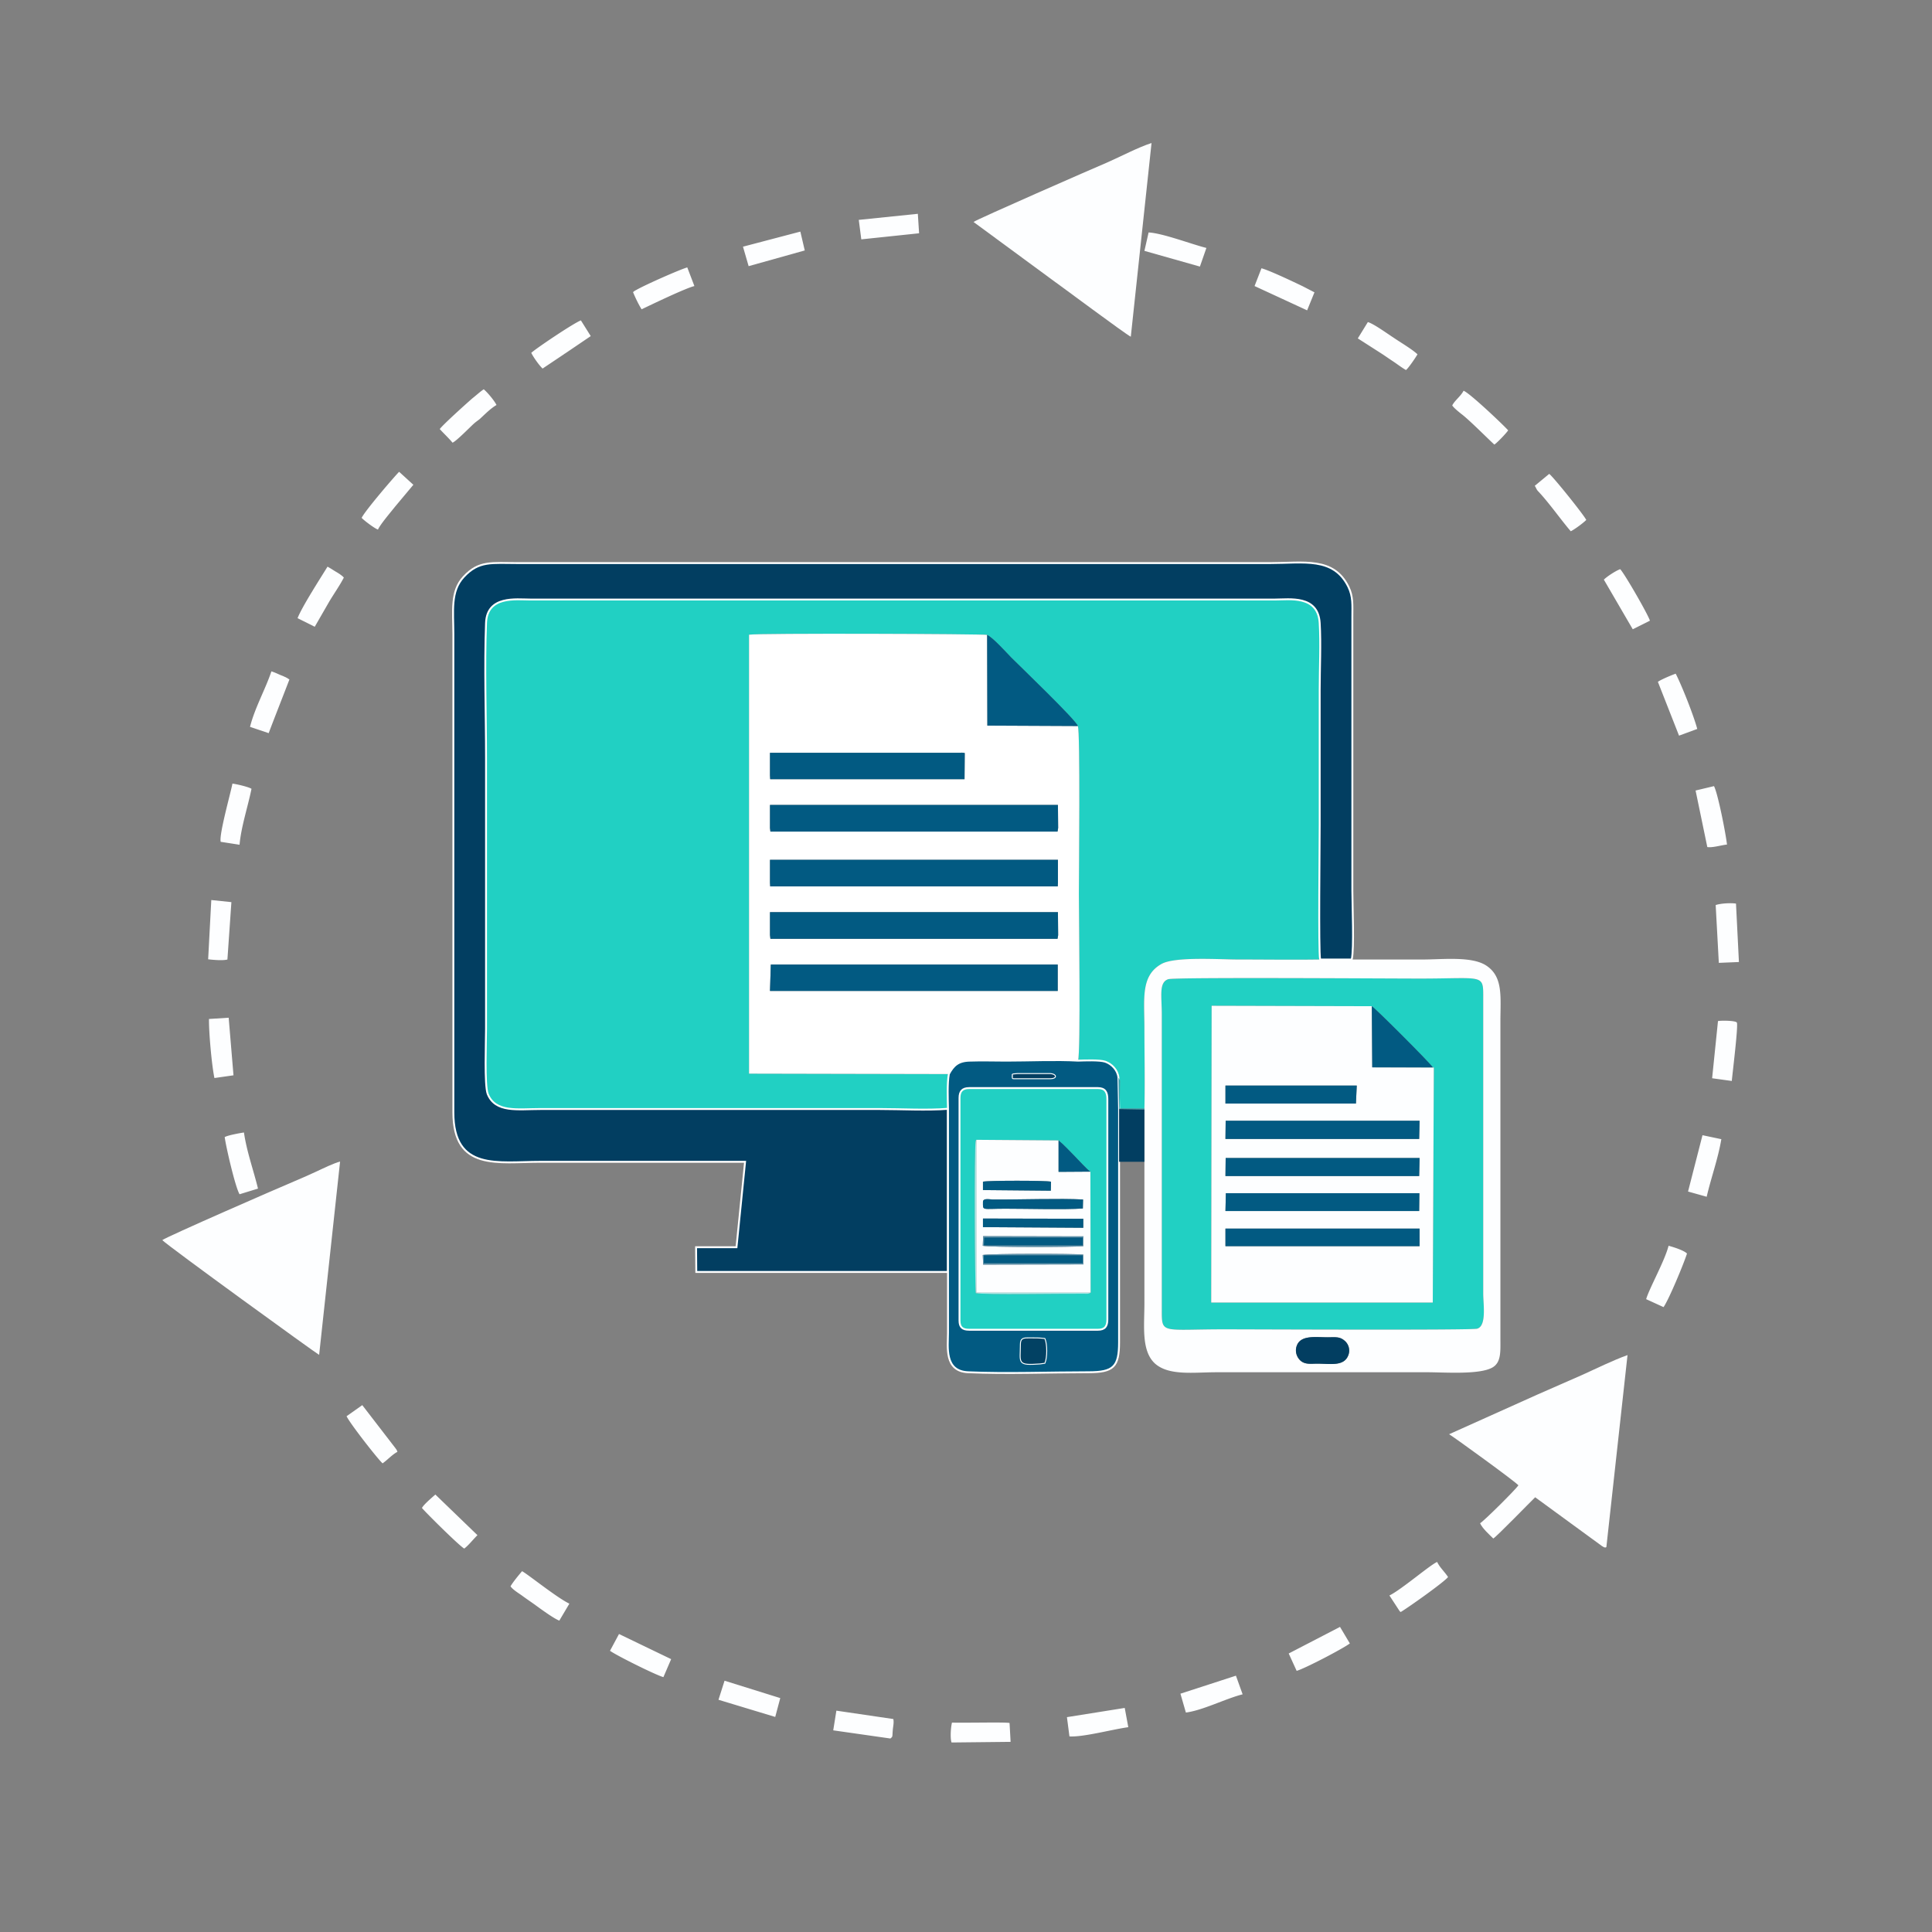
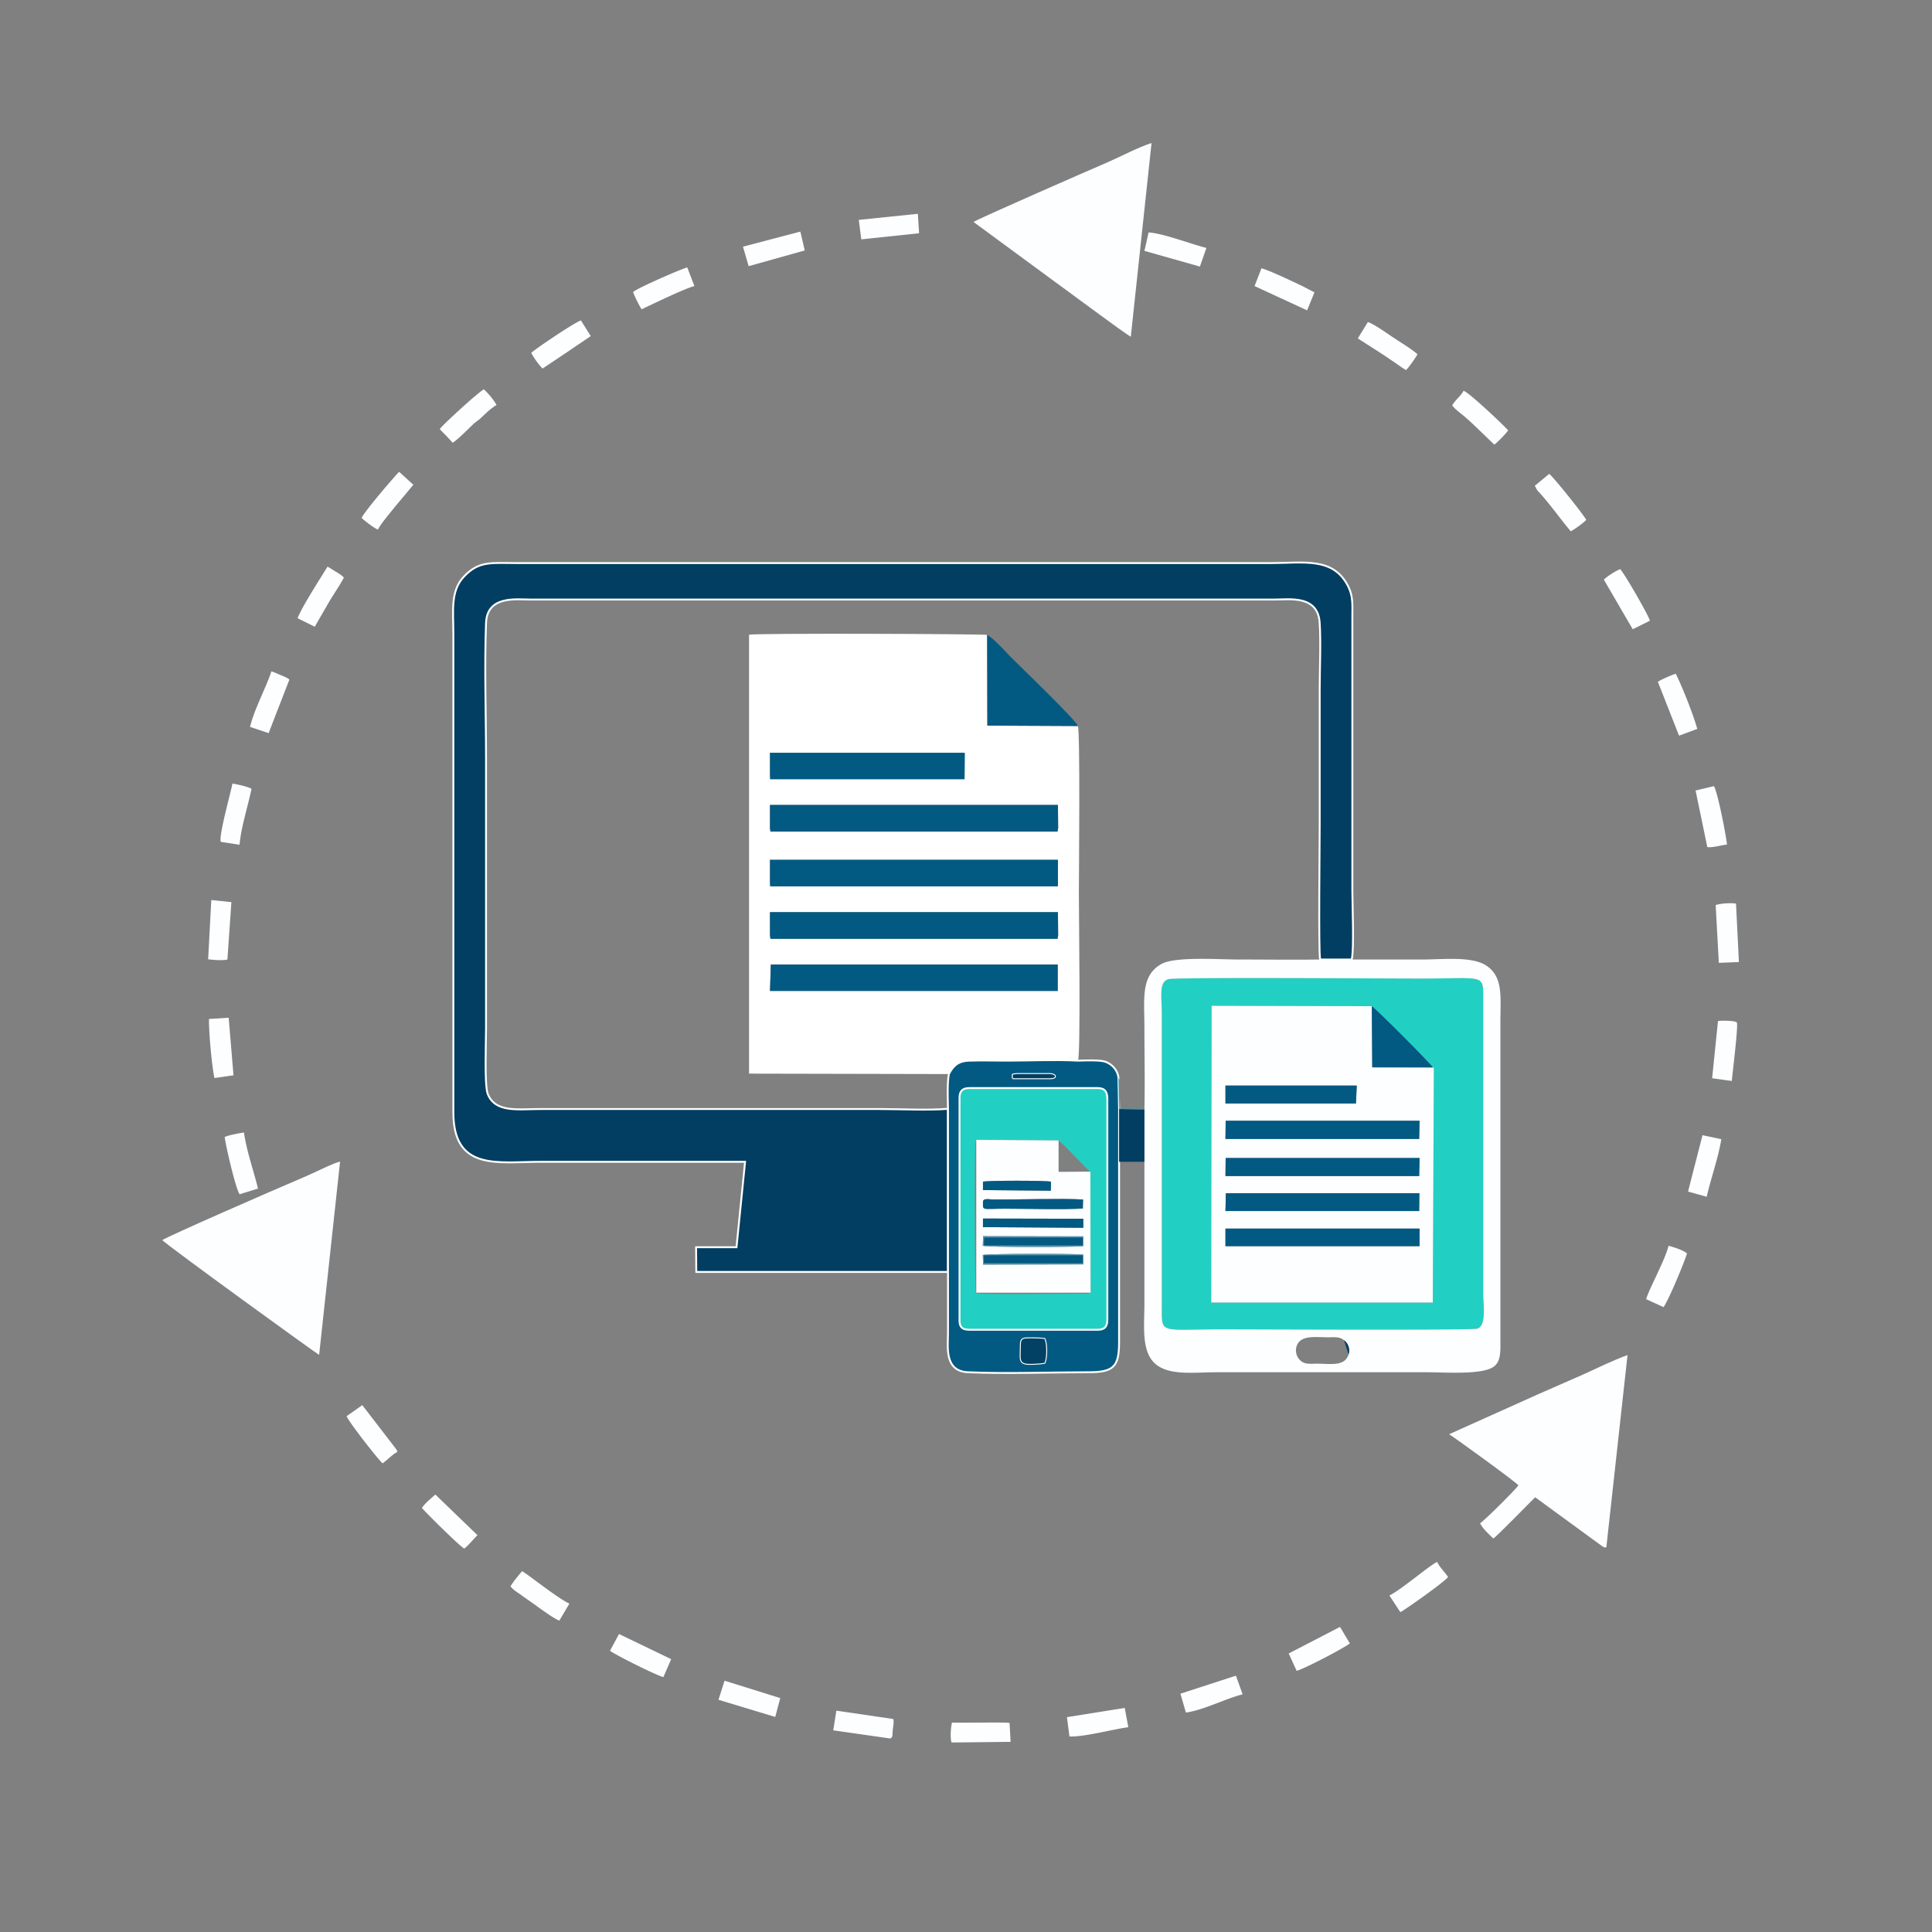
<svg xmlns="http://www.w3.org/2000/svg" xml:space="preserve" width="250" height="250" style="shape-rendering:geometricPrecision;text-rendering:geometricPrecision;image-rendering:optimizeQuality;fill-rule:evenodd;clip-rule:evenodd" viewBox="0 0 92.26 92.26">
  <rect x="0" y="0" width="92.26" height="92.26" fill="#808080" stroke="none" />
  <defs>
    <style>.str0{stroke:#fff;stroke-width:.09;stroke-miterlimit:2.613}.fil2{fill:#023e61}.fil5{fill:#025a82}.fil1{fill:#21d0c3}.fil8{fill:#6097b1}.fil4{fill:#fdfeff}</style>
  </defs>
  <g id="Layer_x0020_1">
    <g id="_2161501231680">
      <path d="M46.13 0c25.48 0 46.13 20.65 46.13 46.13 0 25.48-20.65 46.13-46.13 46.13C20.65 92.26 0 71.61 0 46.13 0 20.65 20.65 0 46.13 0z" style="fill:none" />
-       <path d="M45.27 52.95c-.01-.48-.04-1.21.04-1.66l-9.54-.02V30.31c.38-.08 11.24-.04 11.37.01.28.13.9.82 1.14 1.07.4.4 3.13 3.02 3.19 3.28.12.21.05 7.13.05 8.02 0 1.03.09 7.57-.04 7.96.32-.01 1.03-.04 1.3.05.31.11.59.39.63.76l.07.13-.01 1.35h1.18c.03-1.28 0-2.58 0-3.86 0-1.38-.19-2.49.82-3.05.65-.36 2.77-.21 3.65-.21 1.3 0 2.62.02 3.92 0-.08-.43-.02-5.54-.02-6.43v-6.45c0-1.01.06-2.2 0-3.19-.08-1.34-1.44-1.12-2.13-1.12H25.32c-.67 0-2.06-.2-2.11 1.12-.08 2.08 0 4.34 0 6.44v12.94c0 .62-.08 2.68.08 3.11.37.91 1.43.72 2.52.72H42c1.01 0 2.29.07 3.27-.01z" class="fil1" />
      <path d="M45.27 60.74v-7.79c-.98.08-2.26.01-3.27.01H25.81c-1.09 0-2.15.19-2.52-.72-.16-.43-.08-2.49-.08-3.11V36.19c0-2.1-.08-4.36 0-6.44.05-1.32 1.44-1.12 2.11-1.12h35.57c.69 0 2.05-.22 2.13 1.12.06.99 0 2.18 0 3.19v6.45c0 .89-.06 6 .02 6.43h1.51c.12-.53.03-2.59.03-3.28V29.45c0-.56.04-.96-.19-1.43-.71-1.44-2.12-1.13-3.75-1.13H24.77c-1.3 0-1.9-.13-2.63.66-.64.69-.49 1.63-.49 2.74v22.83c0 2.82 2.14 2.36 4.16 2.36h9.77l-.41 4.08h-1.93l.01 1.18h12.02z" class="fil2 str0" />
      <path d="M36.81 46.06h13.7v1.26H36.77l.04-1.26zm-.04-2.5h13.75l.01 1.1-.03.17H36.79l-.02-.18v-1.09zm0-2.5h13.75v1.09l-.01.18H36.78l-.01-.18v-1.09zm0-2.62h13.75l.01 1.1-.03.17H36.79l-.02-.17v-1.1zm0-2.49h9.31l-.2-.01.19.02-.01 1.25h-9.28l-.01-.18v-1.08zm8.54 15.34c.22-.4.44-.63 1.01-.64.57-.02 1.16 0 1.73 0 1.09 0 2.36-.06 3.43 0 .13-.39.04-6.93.04-7.96 0-.89.07-7.81-.05-8.02l-4.32-.02-.01-4.33c-.13-.05-10.99-.09-11.37-.01v20.96l9.54.02z" style="fill:#fff" />
      <path d="M65.51 48.05c.2.13 2.81 2.74 2.91 2.92h-2.89l2.94.01-.05 11.22H57.84l.02-14.17 7.65.02zm-9.72-1.29c-.46.15-.31.81-.31 1.68v14.08c0 1.21-.05.96 3 .96 1.23 0 11.82.05 12.06-.03.46-.13.29-1.17.29-1.67V47.71c0-1.23.08-.98-3-.98-1.77 0-11.73-.07-12.04.03z" class="fil1" />
      <path d="M58.52 58.67h9.27v.84h-9.27v-.84zm.02-1.69h9.24l-.01.85h-9.25l.02-.85zm-.01-1.68h9.26l-.02.86h-9.25l.01-.86zm0-1.78h9.26l-.02.87h-9.25l.01-.87zm-.01-1.68h6.27l-.04.86h-6.23v-.86zm7.01-.87-.02-2.92-7.65-.02-.02 14.17h10.58l.05-11.22-2.94-.01z" class="fil4" />
      <path d="M64.4 64.68c-.19.59-.86.44-1.49.44-.31 0-.58.05-.8-.14a.656.656 0 0 1-.19-.7c.18-.54.9-.42 1.48-.42.33 0 .56-.04.78.14.18.13.31.4.22.68zm-8.61-17.92c.31-.1 10.27-.03 12.04-.03 3.08 0 3-.25 3 .98v14.07c0 .5.17 1.54-.29 1.67-.24.08-10.83.03-12.06.03-3.05 0-3 .25-3-.96V48.44c0-.87-.15-1.53.31-1.68zm-1.14 6.18V62.22c0 1.08-.16 2.28.5 2.89.67.6 1.86.42 2.94.42h10.08c.82 0 2.52.13 3.12-.24.4-.25.36-.76.36-1.35V48.79c0-1.18.14-2.13-.66-2.67-.69-.47-2.09-.3-3.06-.3h-4.89c-1.3.02-2.62 0-3.92 0-.88 0-3-.15-3.65.21-1.01.56-.82 1.67-.82 3.05 0 1.28.03 2.58 0 3.86z" class="fil4" />
      <path d="m46.62 54.43 3.93.03c.25.2.53.51.77.75.16.16.61.66.75.74l.01 5.78c-.11.07-.14.05-.34.05-1.04-.01-4.77.06-5.14-.03-.05-.19-.08-6.94-.01-7.24 0-.01.01-.02.01-.04s.01-.02.02-.04zm-.8-2v10.63c0 .32.14.44.46.44h6.15c.33 0 .45-.16.45-.49V52.48c0-.33-.11-.52-.45-.52h-6.15c-.32 0-.46.15-.46.47z" class="fil1" />
      <path d="M77.72 64.71c-.72.26-1.46.63-2.17.95-.72.31-1.4.62-2.12.93l-4.23 1.9c.21.12 3.19 2.28 3.31 2.44-.14.21-1.64 1.7-1.83 1.81.11.25.43.53.63.73.18-.11 1.8-1.78 2-1.97l3.19 2.33c.15.1.17.07.21.05l1.01-9.17zM16.24 55.47c-.29.07-.82.33-1.1.46-.34.16-.71.32-1.06.47-.7.29-6.15 2.67-6.33 2.82.28.29 7.36 5.42 7.49 5.48l1-9.23zM46.49 10.6l3.74 2.75c.37.26 3.52 2.61 3.77 2.73l.99-9.25c-.63.2-1.48.65-2.12.93-.64.27-6.24 2.72-6.38 2.84z" class="fil4" />
      <path d="M48.75 64.19c0-.29.16-.28.43-.28.23 0 .49 0 .7.03.11.25.11.89 0 1.14l-.21.03c-1.11.08-.92-.02-.92-.92zm-2.93-11.76c0-.32.14-.47.46-.47h6.15c.34 0 .45.19.45.52v10.53c0 .33-.12.49-.45.49h-6.15c-.32 0-.46-.12-.46-.44V52.43zm2.72-.94c-.25 0-.15.01-.18-.09.06-.07-.14-.09.22-.11h1.59c.28.03.28.2-.01.2h-1.62zm-3.23-.2c-.08.45-.05 1.18-.04 1.66v10.7c0 .67-.19 1.83.96 1.88 1.85.08 3.88 0 5.75 0 1.2 0 1.46-.26 1.46-1.44V52.96l-.03-1.5c-.04-.37-.32-.65-.63-.76-.27-.09-.98-.06-1.3-.05-1.07-.06-2.34 0-3.43 0-.57 0-1.16-.02-1.73 0-.57.01-.79.24-1.01.64z" class="fil5 str0" />
      <path d="M46.93 59.93c.29-.07 4.36-.07 4.8-.02l.01.47-4.79.01-.02-.46zm.02-.9 4.79.01-.01.47c-.44.05-4.51.06-4.8-.02l.02-.46zm-.01-.84 4.79.01v.43l-4.79-.03v-.41zm.47-.91c1.27.01 3.23-.06 4.31 0l-.01.43c-.9.06-2.66.01-3.71.01-1.13 0-1.06.11-1.06-.32 0-.19.26-.13.47-.12zm-.47-.85c.24-.06 3.01-.06 3.25 0l-.01.43-3.24-.03v-.4zm5.14 5.3-.01-5.78-1.52.01v-1.5l-3.93-.03v7.3h5.46z" class="fil4" />
      <path d="m36.77 39.54.02.17H50.5l.03-.17-.01-1.1H36.77zM36.77 44.65l.02.18H50.5l.03-.17-.01-1.1H36.77zM36.77 42.15l.01.18h13.73l.01-.18v-1.09H36.77zM36.77 47.32h13.74v-1.26h-13.7zM36.77 37.03l.01.18h9.28l.01-1.25-.19-.02.2.01h-9.31zM51.47 34.67c-.06-.26-2.79-2.88-3.19-3.28-.24-.25-.86-.94-1.14-1.07l.01 4.33 4.32.02zM58.52 54.39h9.25l.02-.87h-9.26zM58.52 56.16h9.25l.02-.86h-9.26zM58.52 59.51h9.27v-.84h-9.27zM58.52 57.83h9.25l.01-.85h-9.24zM58.52 52.7h6.23l.04-.86h-6.27zM65.53 50.97h2.89c-.1-.18-2.71-2.79-2.91-2.92l.02 2.92z" class="fil5" />
-       <path d="M53.44 55.48h1.21v-2.5l-1.21-.02zM64.4 64.68a.617.617 0 0 0-.22-.68c-.22-.18-.45-.14-.78-.14-.58 0-1.3-.12-1.48.42-.1.29.03.56.19.7.22.19.49.14.8.14.63 0 1.3.15 1.49-.44z" class="fil2" />
+       <path d="M53.44 55.48h1.21v-2.5l-1.21-.02zM64.4 64.68a.617.617 0 0 0-.22-.68z" class="fil2" />
      <path d="M81.53 40.45c.25.04.66-.09.94-.12-.06-.53-.43-2.42-.62-2.79l-.88.21.56 2.7zM51.07 82.92c.67.04 2.06-.34 2.81-.44l-.17-.92-2.76.44.12.92zM80.18 35.13l.87-.32c-.17-.64-.74-2.08-1.03-2.64-.22.08-.7.28-.85.39l1.01 2.57zM56.63 81.78c.8-.1 1.91-.67 2.71-.87l-.32-.89-2.65.86.26.9zM82.08 45.98l.96-.04-.14-2.79c-.25-.04-.74-.01-.97.07l.15 2.76zM29.13 78.83c.26.2 2.14 1.14 2.55 1.26l.37-.86-2.49-1.2-.43.8zM77.97 30.05l.82-.41c-.09-.3-1.22-2.26-1.42-2.46-.22.08-.63.35-.78.5l1.38 2.37zM9.98 48.66c-.01.62.13 2.21.26 2.82l.91-.13-.23-2.75-.94.06zM61.92 79.79c.41-.12 2.21-1.06 2.54-1.31l-.47-.79-2.45 1.27.38.83zM79.44 62.42c.25-.35.97-2.08 1.12-2.56-.15-.15-.62-.3-.88-.37-.18.72-.92 2.03-1.07 2.55l.83.38zM12.83 35.01c.33-.87.66-1.7.99-2.56-.01-.01-.02-.02-.03-.02l-.06-.04a.076.076 0 0 0-.04-.02.313.313 0 0 0-.1-.05c-.07-.04-.14-.06-.21-.09-.16-.07-.26-.12-.42-.17-.27.82-.8 1.76-1.02 2.65l.89.3zM21 20.49c.2.22.42.42.61.65.18-.07.83-.74 1.02-.91.1-.09.18-.14.28-.22.25-.23.51-.5.8-.67-.11-.22-.44-.61-.61-.75-.18.12-.36.29-.54.43-.3.26-1.42 1.27-1.56 1.47zM10.73 54.3c.07.51.51 2.4.71 2.73l.88-.27c-.21-.87-.54-1.77-.67-2.68-.2.03-.76.13-.92.22zM16.55 67.63c.17.36 1.51 2.07 1.72 2.25.23-.16.46-.42.71-.55-.07-.16.01-.02-.1-.18L17.3 67.1l-.75.53zM64.84 16.16l1.14.73c.2.13.35.24.55.37.21.14.4.29.61.41.13-.1.49-.64.55-.75-.25-.24-.83-.58-1.15-.8-.28-.18-.94-.66-1.22-.74l-.48.78zM73.29 23.2c.09.13.06.16.2.3.52.56 1.04 1.31 1.52 1.87.2-.1.59-.39.74-.54-.12-.25-1.6-2.09-1.77-2.2l-.69.57zM82.7 51.62c.02-.27.32-2.67.24-2.79-.07-.1-.77-.1-.9-.07l-.28 2.73.94.13zM69.35 19.36c.07.12.36.35.49.45.4.32 1.16 1.09 1.52 1.42.12-.07.58-.55.66-.68-.27-.3-1.87-1.81-2.13-1.89-.13.26-.42.46-.54.7zM30.23 13.95c.1.25.28.62.41.82.48-.23 2.1-1.01 2.52-1.11l-.34-.89c-.33.09-2.01.83-2.44 1.08l-.06.03c-.05.04-.07.05-.09.07zM54.65 11.98l2.65.75.31-.89c-.72-.18-2.07-.7-2.76-.74l-.2.88zM25.37 16.85c.09.19.37.59.54.75l1.03-.69c.01-.01.02-.02.03-.02.01-.01.02-.01.03-.02l1.21-.82-.47-.75c-.35.13-2.16 1.35-2.37 1.55zM24.38 75.75c.09.15.4.34.54.44.19.14.38.27.58.41.22.16.95.7 1.21.79l.48-.81c-.58-.27-1.99-1.41-2.26-1.55-.16.19-.42.5-.55.72zM15.71 28.75c.23-.39.51-.78.71-1.17l-.03-.03-.05-.05c-.01 0-.02-.01-.03-.02l-.08-.06c-.09-.06-.14-.09-.21-.13-.13-.08-.25-.16-.38-.23-.35.57-1.21 1.9-1.43 2.46l.82.41.68-1.18zM66.89 76.98c.38-.23 2.05-1.41 2.26-1.67-.16-.25-.4-.46-.52-.72-.3.11-1.72 1.33-2.28 1.6l.47.72c.05.07.02.03.07.07zM11.44 40.34c.07-.84.4-1.83.57-2.67-.12-.09-.73-.23-.91-.25-.09.47-.65 2.45-.56 2.78l.9.14zM11.05 43.08l-.96-.1-.15 2.83c.25.03.71.07.92.01l.19-2.74zM18.05 25.29c.1-.24.64-.87.82-1.1l.87-1.04-.68-.62c-.23.23-1.63 1.86-1.79 2.2.12.13.61.5.78.56zM35.48 11.78l.27.93 2.68-.75-.21-.9zM42.52 83.02c.13-.11.08-.06.12-.47.02-.16.05-.3.02-.46l-2.72-.4-.15.94 2.73.39zM34.31 81.17l2.71.82.24-.9-2.66-.83zM81.5 57.15c.21-.91.54-1.8.7-2.75l-.9-.19-.69 2.69.89.25zM45.46 82.26c-.06.25-.09.75-.02.95l2.82-.03-.05-.9c-.14-.05-2.21 0-2.75-.02zM20.15 72.01c.14.18 1.78 1.81 2.02 1.94.21-.16.38-.39.63-.64l-2.01-1.94c-.17.15-.55.47-.64.64zM59.91 13.66l2.51 1.16.35-.86-.56-.29c-.48-.23-1.55-.74-1.97-.86l-.33.85zM41.01 10.5l.12.93 2.76-.29-.06-.93z" class="fil4" />
      <path d="M46.94 57.4c0 .43-.07.32 1.06.32 1.05 0 2.81.05 3.71-.01l.01-.43c-1.08-.06-3.04.01-4.31 0-.21-.01-.47-.07-.47.12zM46.94 58.6l4.79.03v-.43l-4.79-.01zM46.98 60.33h4.73v-.39h-4.73zM46.98 59.48h4.73v-.39h-4.72zM46.94 56.83l3.24.03.01-.43c-.24-.06-3.01-.06-3.25 0v.4z" class="fil5" />
      <path d="M48.75 64.19c0 .9-.19 1 .92.92l.21-.03c.11-.25.11-.89 0-1.14-.21-.03-.47-.03-.7-.03-.27 0-.43-.01-.43.28z" style="fill:#024163" />
-       <path d="M52.07 55.95c-.14-.08-.59-.58-.75-.74-.24-.24-.52-.55-.77-.75v1.5l1.52-.01z" class="fil5" />
-       <path d="M52.08 61.73h-5.46v-7.3c-.01.02-.02.02-.02.04s-.01.03-.01.04c-.07.3-.04 7.05.01 7.24.37.09 4.1.02 5.14.03.2 0 .23.02.34-.05z" style="fill:#aaebe8" />
      <path d="M46.99 59.09h4.72v.39h-4.73l.01-.39zm-.06.4c.29.08 4.36.07 4.8.02l.01-.47-4.79-.01-.02.46zM46.98 59.94h4.73v.39h-4.73v-.39zm-.03.45 4.79-.01-.01-.47c-.44-.05-4.51-.05-4.8.02l.02.46z" class="fil8" />
      <path d="M48.36 51.4c.03.1-.07.09.18.09h1.62c.29 0 .29-.17.01-.2h-1.59c-.36.02-.16.04-.22.11z" class="fil2" />
      <path d="m53.44 52.96 1.21.02v-.04h-1.18l.01-1.35-.07-.13z" style="fill:#31a0af" />
    </g>
  </g>
</svg>